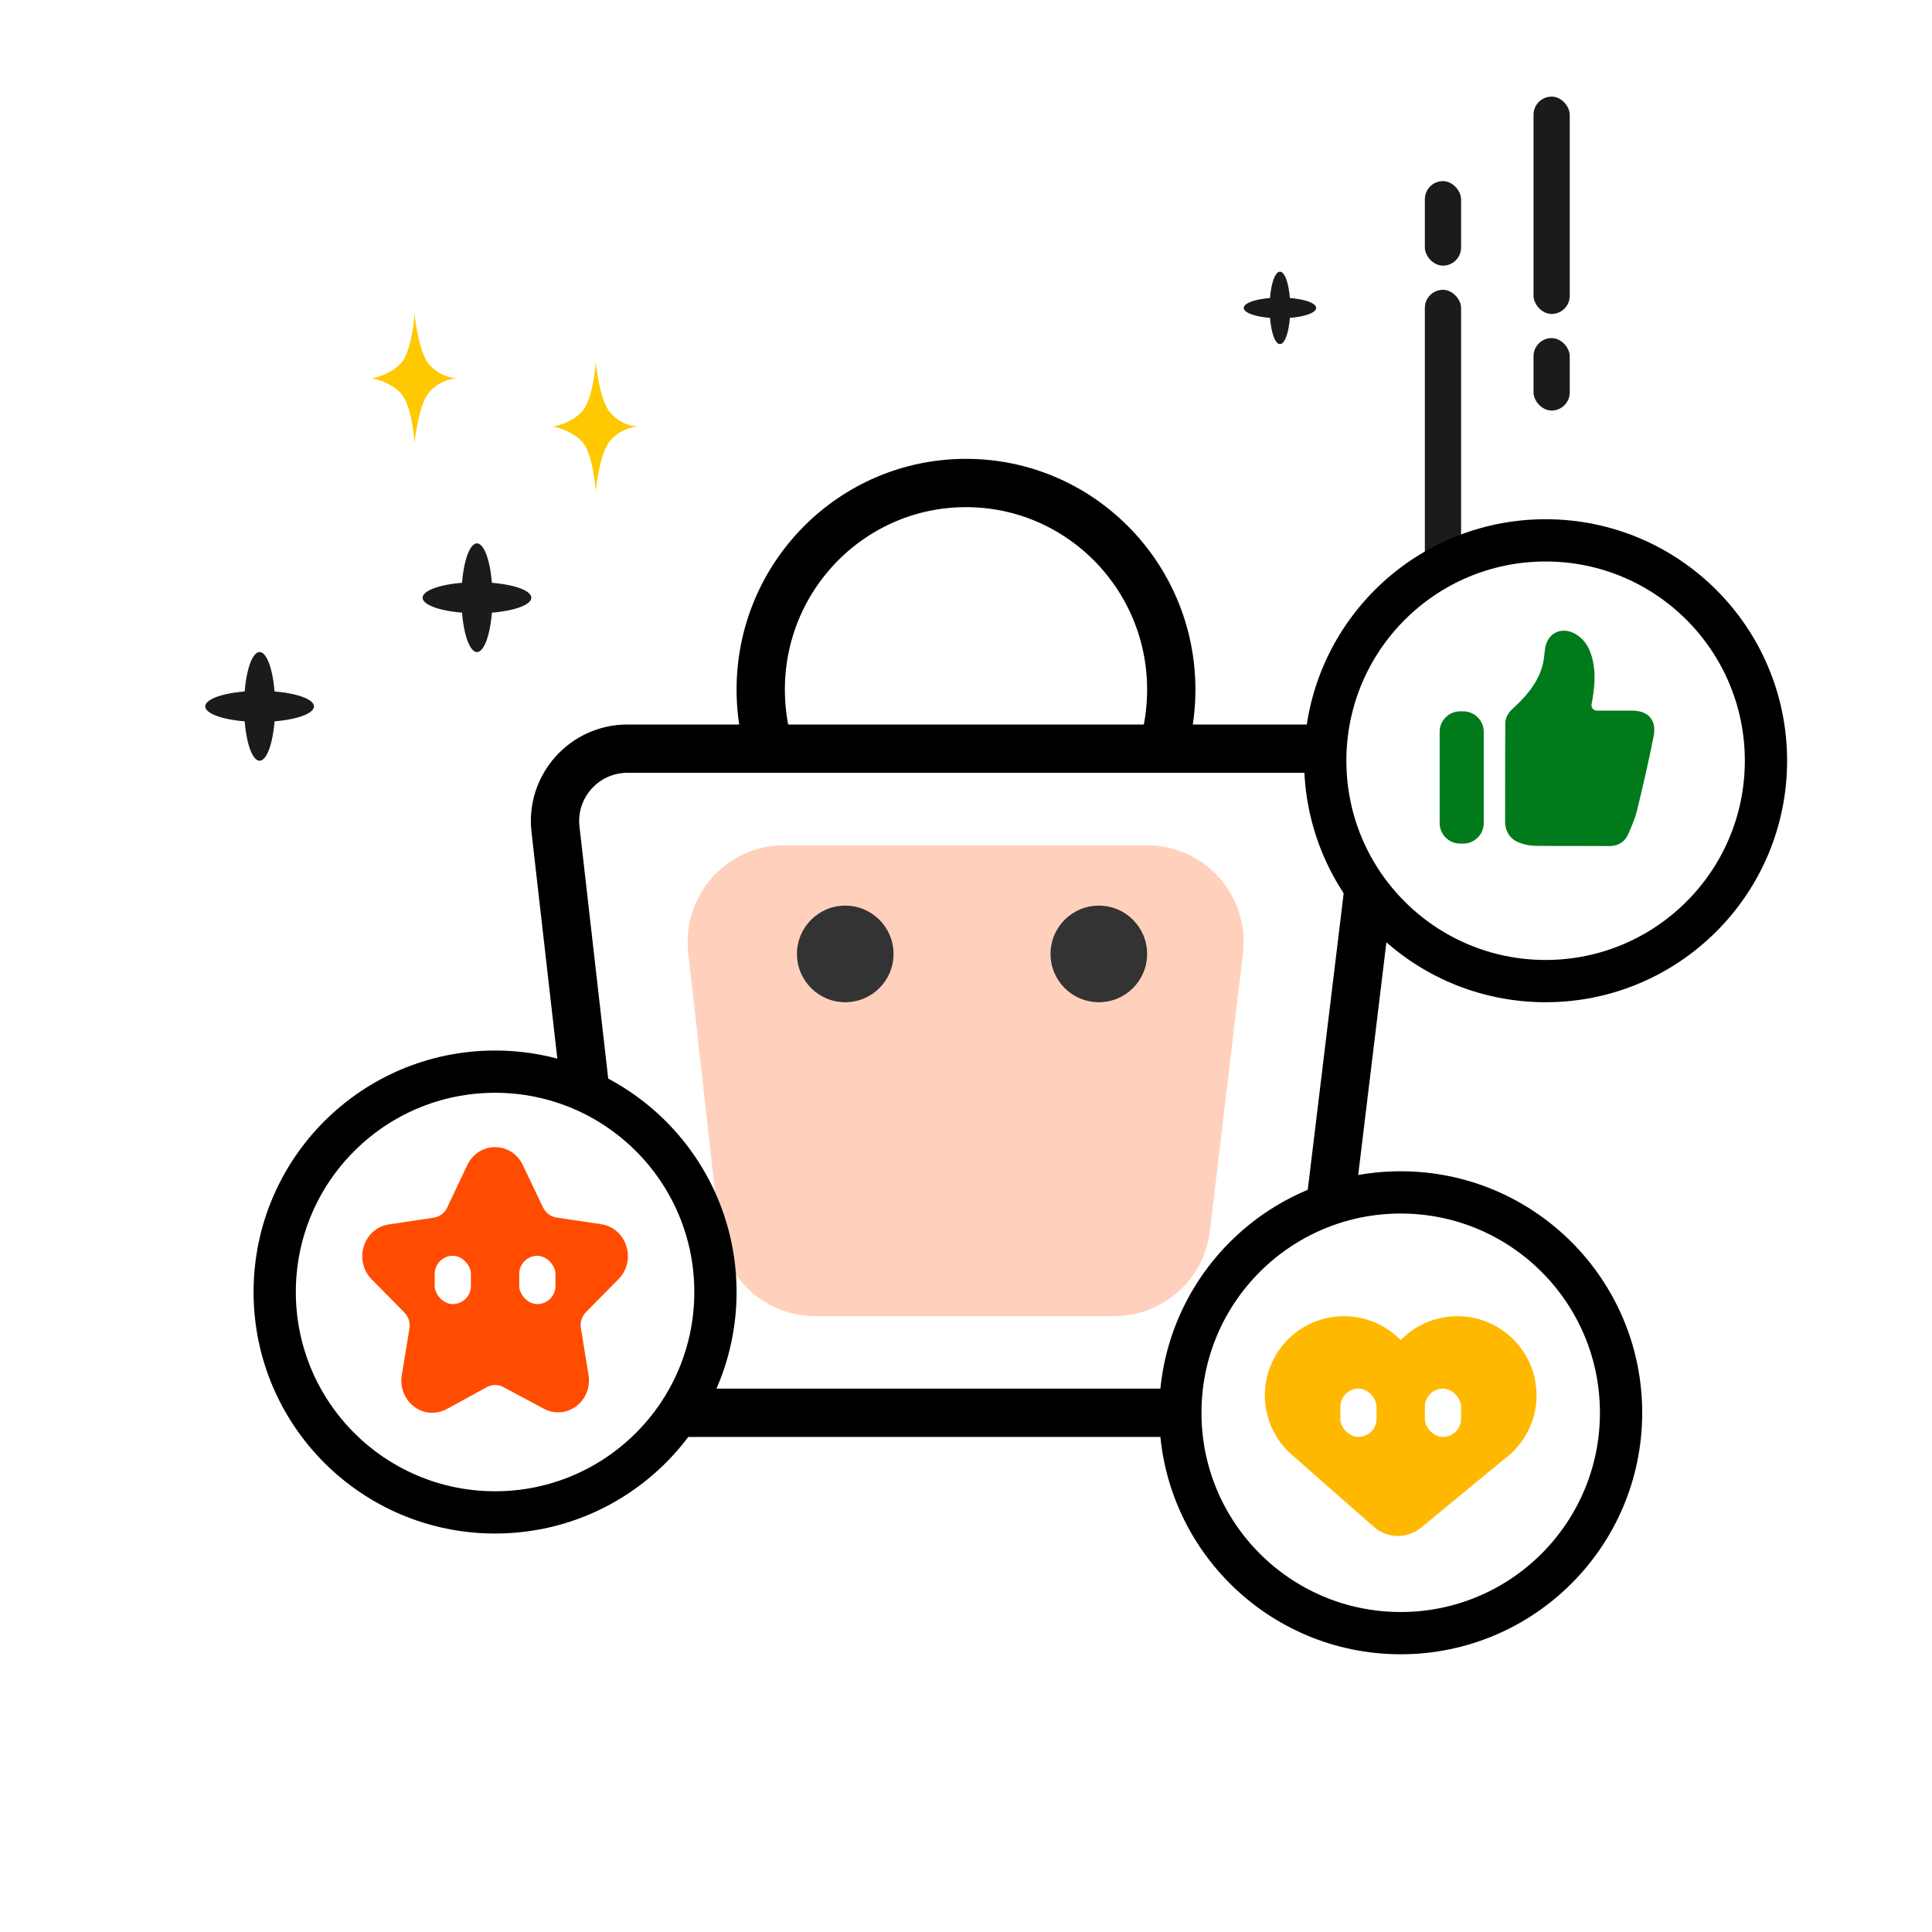
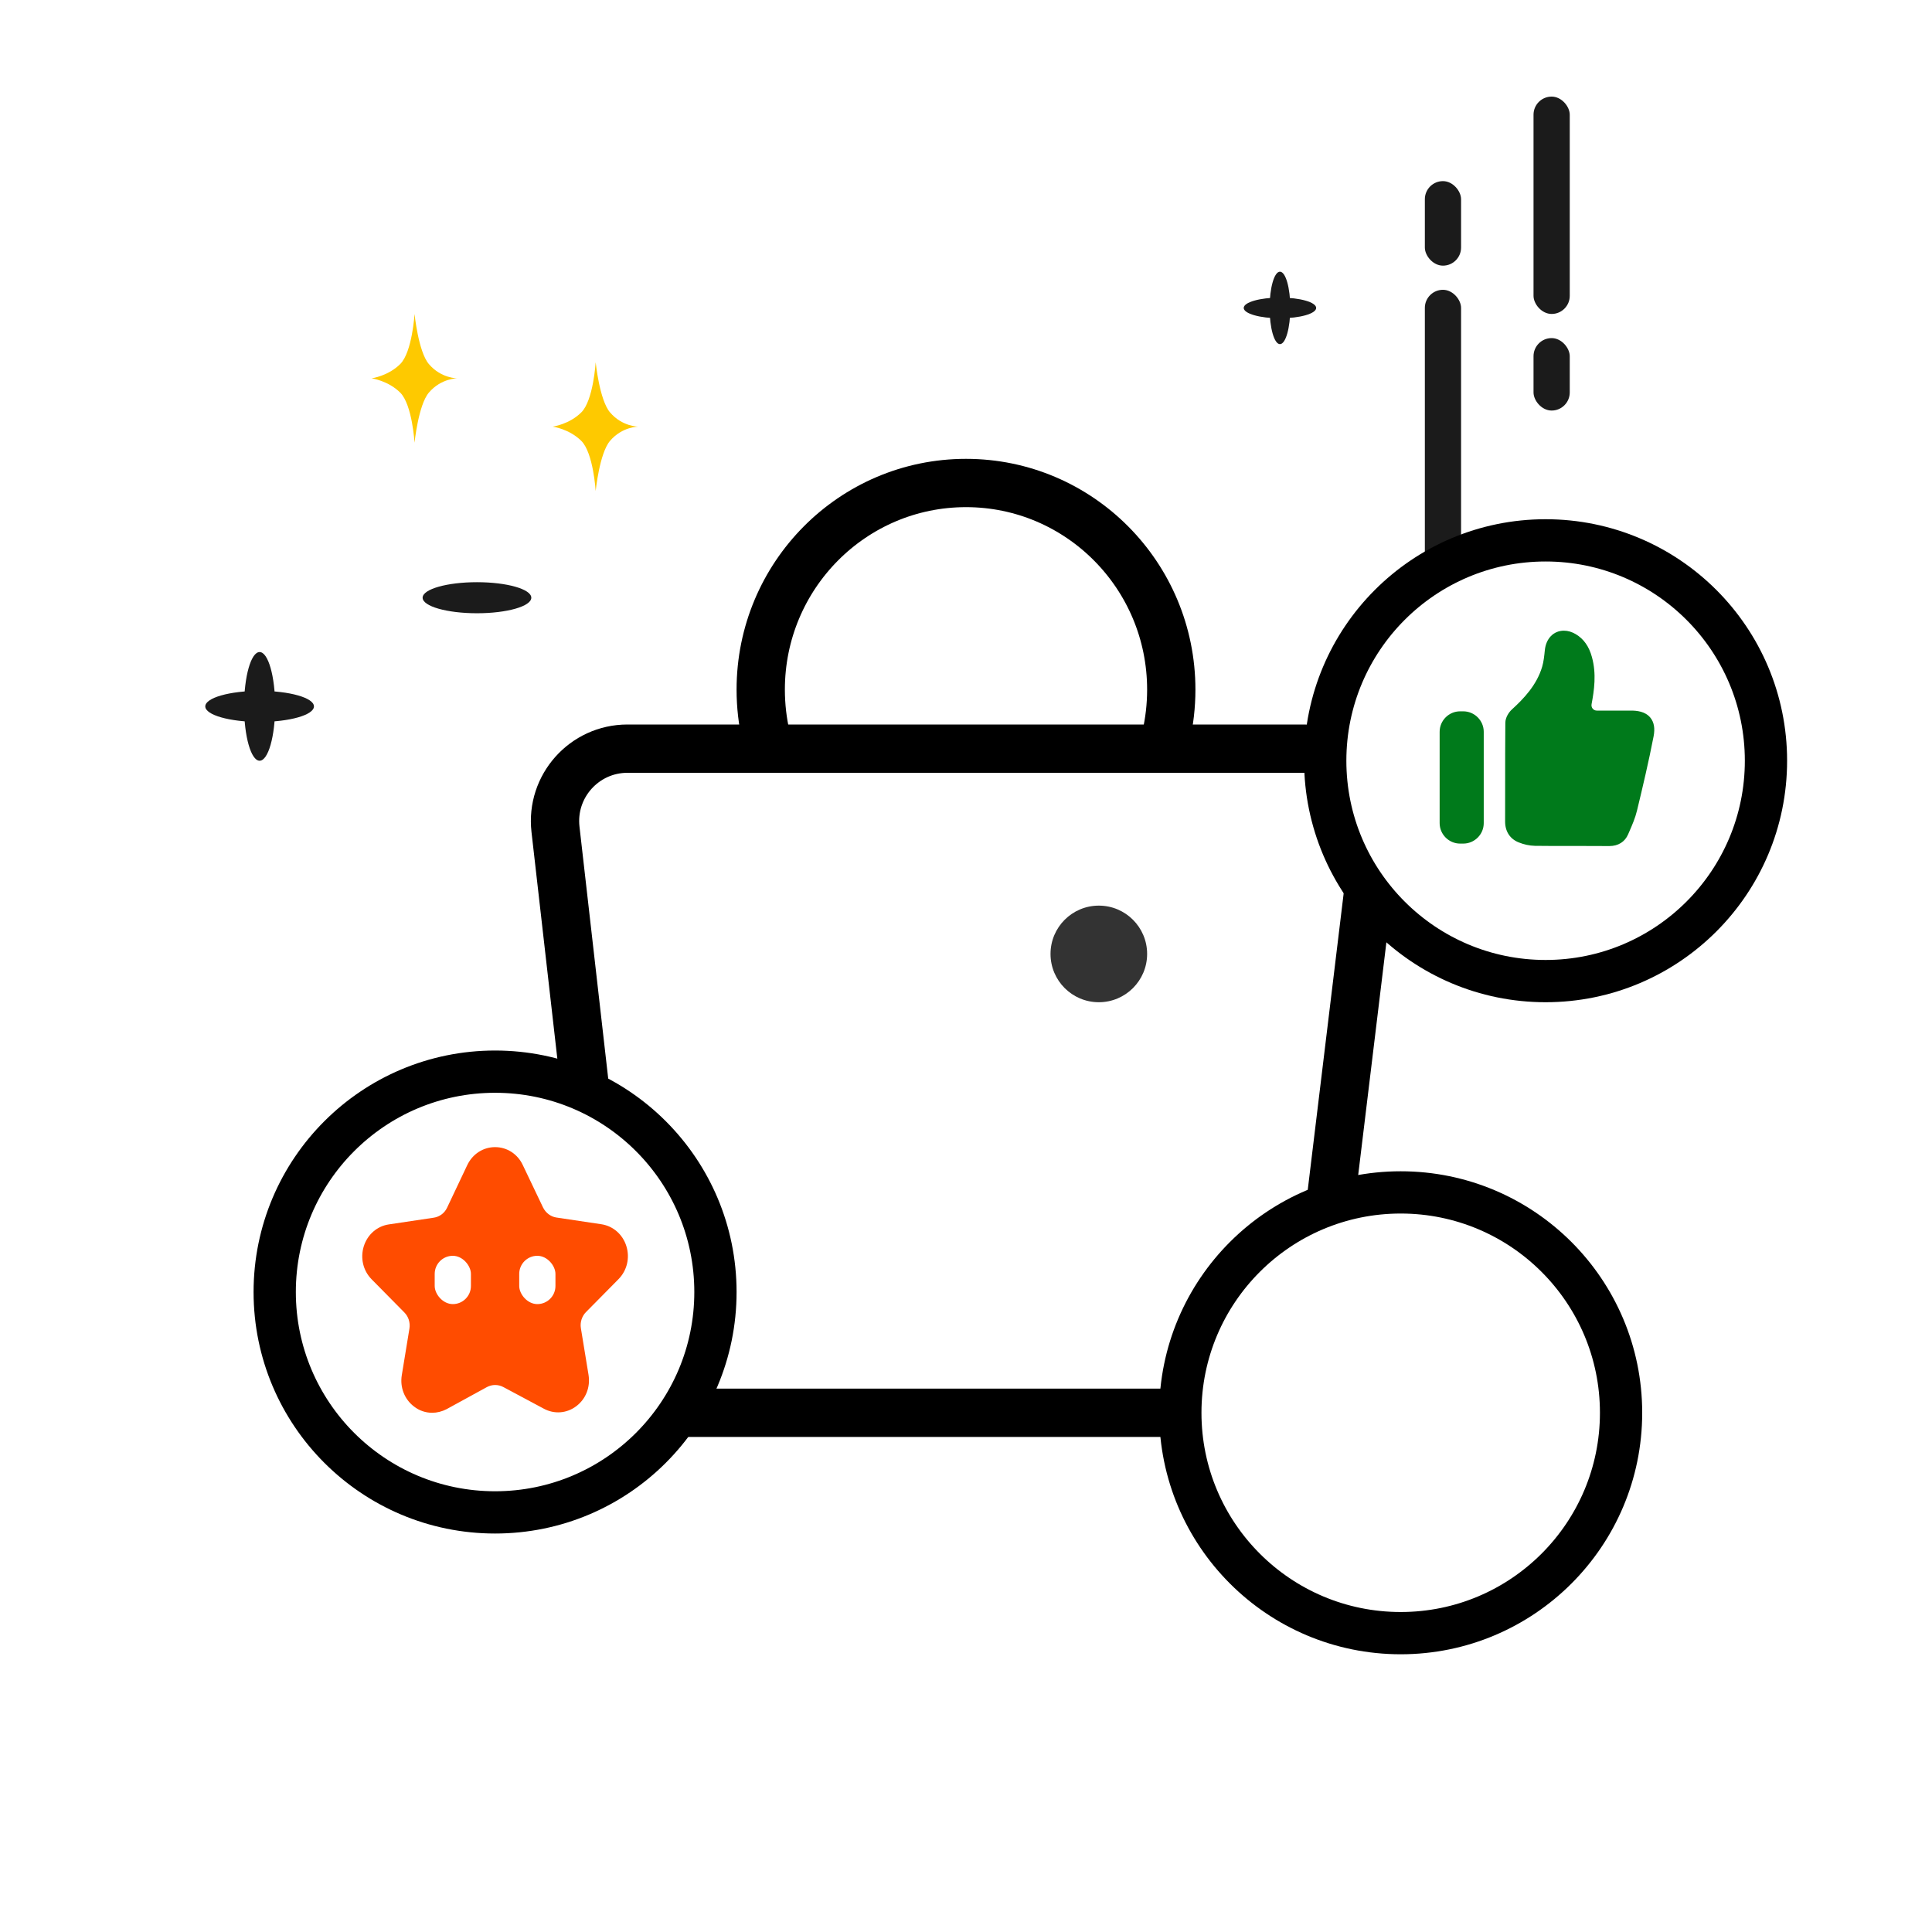
<svg xmlns="http://www.w3.org/2000/svg" width="160" height="160" viewBox="0 0 160 160" fill="none">
  <rect x="0" y="0" width="160" height="160" fill="#808080" stroke="none" />
  <g clip-path="url(#clip0_284_2220)">
    <rect width="160" height="160" fill="white" />
    <rect width="160" height="160" fill="white" />
    <ellipse cx="106" cy="25.502" rx="3" ry="0.857" fill="#1B1B1B" />
    <ellipse cx="106" cy="25.5" rx="3" ry="0.857" transform="rotate(-90 106 25.5)" fill="#1B1B1B" />
    <rect x="118" y="15" width="3" height="7" rx="1.5" fill="#1B1B1B" />
    <rect x="127" y="8" width="3" height="18" rx="1.5" fill="#1B1B1B" />
    <rect x="118" y="24" width="3" height="24" rx="1.5" fill="#1B1B1B" />
    <rect x="127" y="28" width="3" height="6" rx="1.5" fill="#1B1B1B" />
-     <path d="M56.995 78.889C56.464 74.149 60.175 70 64.945 70H94.993C99.785 70 103.502 74.185 102.937 78.944L100.202 101.944C99.724 105.969 96.311 109 92.258 109H67.519C63.444 109 60.021 105.938 59.568 101.89L56.995 78.889Z" fill="#FFD1BD" />
-     <circle cx="70" cy="79" r="4" fill="#333333" />
    <circle cx="91" cy="79" r="4" fill="#333333" />
    <path d="M63.441 61C63.153 59.751 63 58.449 63 57.111C63 47.661 70.611 40 80 40C89.389 40 97 47.661 97 57.111C97 58.449 96.847 59.751 96.559 61" stroke="black" stroke-width="4" />
    <path d="M46.003 68.68C45.597 65.12 48.381 62 51.964 62H107.972C111.572 62 114.362 65.148 113.929 68.722L108.719 111.722C108.354 114.734 105.798 117 102.763 117H56.867C53.816 117 51.251 114.711 50.906 111.68L46.003 68.68Z" stroke="black" stroke-width="4" />
    <circle cx="41" cy="107" r="18.25" fill="white" stroke="black" stroke-width="3.5" />
    <path d="M35.79 117C35.254 117 34.732 116.829 34.292 116.486C33.495 115.886 33.11 114.886 33.275 113.886L33.907 110.029C33.989 109.529 33.825 109.029 33.481 108.686L30.773 105.943C30.072 105.229 29.824 104.186 30.127 103.214C30.429 102.243 31.227 101.543 32.203 101.4L35.928 100.843C36.409 100.771 36.821 100.457 37.027 100.014L38.691 96.5C39.13 95.571 40.01 95 41 95C41.99 95 42.87 95.571 43.296 96.486L44.973 100C45.193 100.443 45.605 100.757 46.072 100.829L49.797 101.386C50.773 101.529 51.571 102.229 51.873 103.2C52.176 104.171 51.928 105.214 51.227 105.929L48.533 108.657C48.189 109 48.024 109.514 48.107 110L48.739 113.857C48.904 114.871 48.519 115.857 47.722 116.457C46.925 117.057 45.894 117.129 45.028 116.657L41.687 114.871C41.261 114.643 40.753 114.643 40.326 114.871L36.986 116.7C36.601 116.9 36.189 117 35.79 117Z" fill="#FF4C00" />
    <rect x="36" y="104" width="3" height="4" rx="1.5" fill="white" />
    <rect x="43" y="104" width="3" height="4" rx="1.5" fill="white" />
    <circle cx="116" cy="117" r="18.25" fill="white" stroke="black" stroke-width="3.5" />
-     <path d="M104.75 115.553C104.75 114.249 105.139 112.975 105.867 111.893C106.595 110.812 107.629 109.972 108.837 109.482C110.045 108.991 111.372 108.872 112.648 109.14C113.924 109.407 115.091 110.049 116 110.984C116.909 110.049 118.076 109.407 119.352 109.14C120.628 108.872 121.955 108.991 123.163 109.482C124.371 109.972 125.405 110.812 126.133 111.893C126.861 112.975 127.25 114.249 127.25 115.553C127.253 116.576 127.014 117.586 126.554 118.5C126.094 119.414 125.425 120.207 124.601 120.815L117.679 126.519C117.129 126.973 116.436 127.215 115.723 127.204C115.011 127.193 114.326 126.929 113.791 126.459L107.047 120.535C106.326 119.921 105.747 119.157 105.35 118.297C104.954 117.436 104.749 116.5 104.75 115.553Z" fill="#FFB800" />
    <rect x="111" y="115" width="3" height="4" rx="1.5" fill="white" />
    <rect x="118" y="115" width="3" height="4" rx="1.5" fill="white" />
    <circle cx="128" cy="63" r="18.25" fill="white" stroke="black" stroke-width="3.5" />
    <path d="M133.276 70.067H133.25C132.443 70.059 131.634 70.059 130.824 70.059H129.59C128.765 70.059 127.941 70.059 127.114 70.048C126.656 70.035 126.205 69.939 125.78 69.766C125.057 69.484 124.645 68.855 124.647 68.037L124.65 64.969C124.65 63.27 124.65 61.569 124.665 59.87C124.667 59.408 124.964 58.974 125.218 58.746C126.201 57.848 127.268 56.728 127.715 55.218C127.839 54.797 127.887 54.333 127.937 53.843C128.036 52.866 128.67 52.23 129.516 52.23C129.848 52.23 130.18 52.33 130.505 52.523C131.159 52.916 131.595 53.532 131.835 54.411C132.222 55.806 132.024 57.16 131.807 58.321V58.325C131.757 58.596 131.961 58.848 132.239 58.848H135.06C135.546 58.848 136.242 58.909 136.672 59.429C136.984 59.809 137.073 60.321 136.941 60.998C136.537 63.079 136.042 65.177 135.569 67.132C135.422 67.741 135.177 68.306 134.94 68.852L134.838 69.087C134.569 69.72 134.014 70.067 133.276 70.067ZM121.18 69.863H120.922C119.989 69.863 119.225 69.1 119.225 68.167V60.605C119.225 59.672 119.989 58.909 120.922 58.909H121.18C122.113 58.909 122.877 59.672 122.877 60.605V68.165C122.879 69.1 122.115 69.863 121.18 69.863Z" fill="#007A1B" />
    <ellipse cx="39.5" cy="49.501" rx="4.5" ry="1.286" fill="#1B1B1B" />
-     <ellipse cx="39.5" cy="49.5" rx="4.5" ry="1.286" transform="rotate(-90 39.5 49.5)" fill="#1B1B1B" />
    <path d="M30.777 31.332C30.777 31.332 32.152 31.142 33.146 30.147C34.141 29.153 34.331 26.001 34.331 26.001C34.331 26.001 34.646 29.124 35.515 30.147C36.538 31.351 37.885 31.332 37.885 31.332C37.885 31.332 36.538 31.313 35.515 32.517C34.646 33.54 34.331 36.663 34.331 36.663C34.331 36.663 34.141 33.511 33.146 32.517C32.152 31.522 30.777 31.332 30.777 31.332Z" fill="#FEC900" />
    <path d="M45.777 35.332C45.777 35.332 47.152 35.142 48.146 34.147C49.141 33.153 49.331 30.001 49.331 30.001C49.331 30.001 49.646 33.124 50.515 34.147C51.538 35.351 52.885 35.332 52.885 35.332C52.885 35.332 51.538 35.313 50.515 36.517C49.646 37.54 49.331 40.663 49.331 40.663C49.331 40.663 49.141 37.511 48.146 36.517C47.152 35.522 45.777 35.332 45.777 35.332Z" fill="#FEC900" />
    <ellipse cx="21.5" cy="58.501" rx="4.5" ry="1.286" fill="#1B1B1B" />
    <ellipse cx="21.5" cy="58.5" rx="4.5" ry="1.286" transform="rotate(-90 21.5 58.5)" fill="#1B1B1B" />
  </g>
  <defs>
    <clipPath id="clip0_284_2220">
      <rect width="160" height="160" fill="white" />
    </clipPath>
  </defs>
</svg>